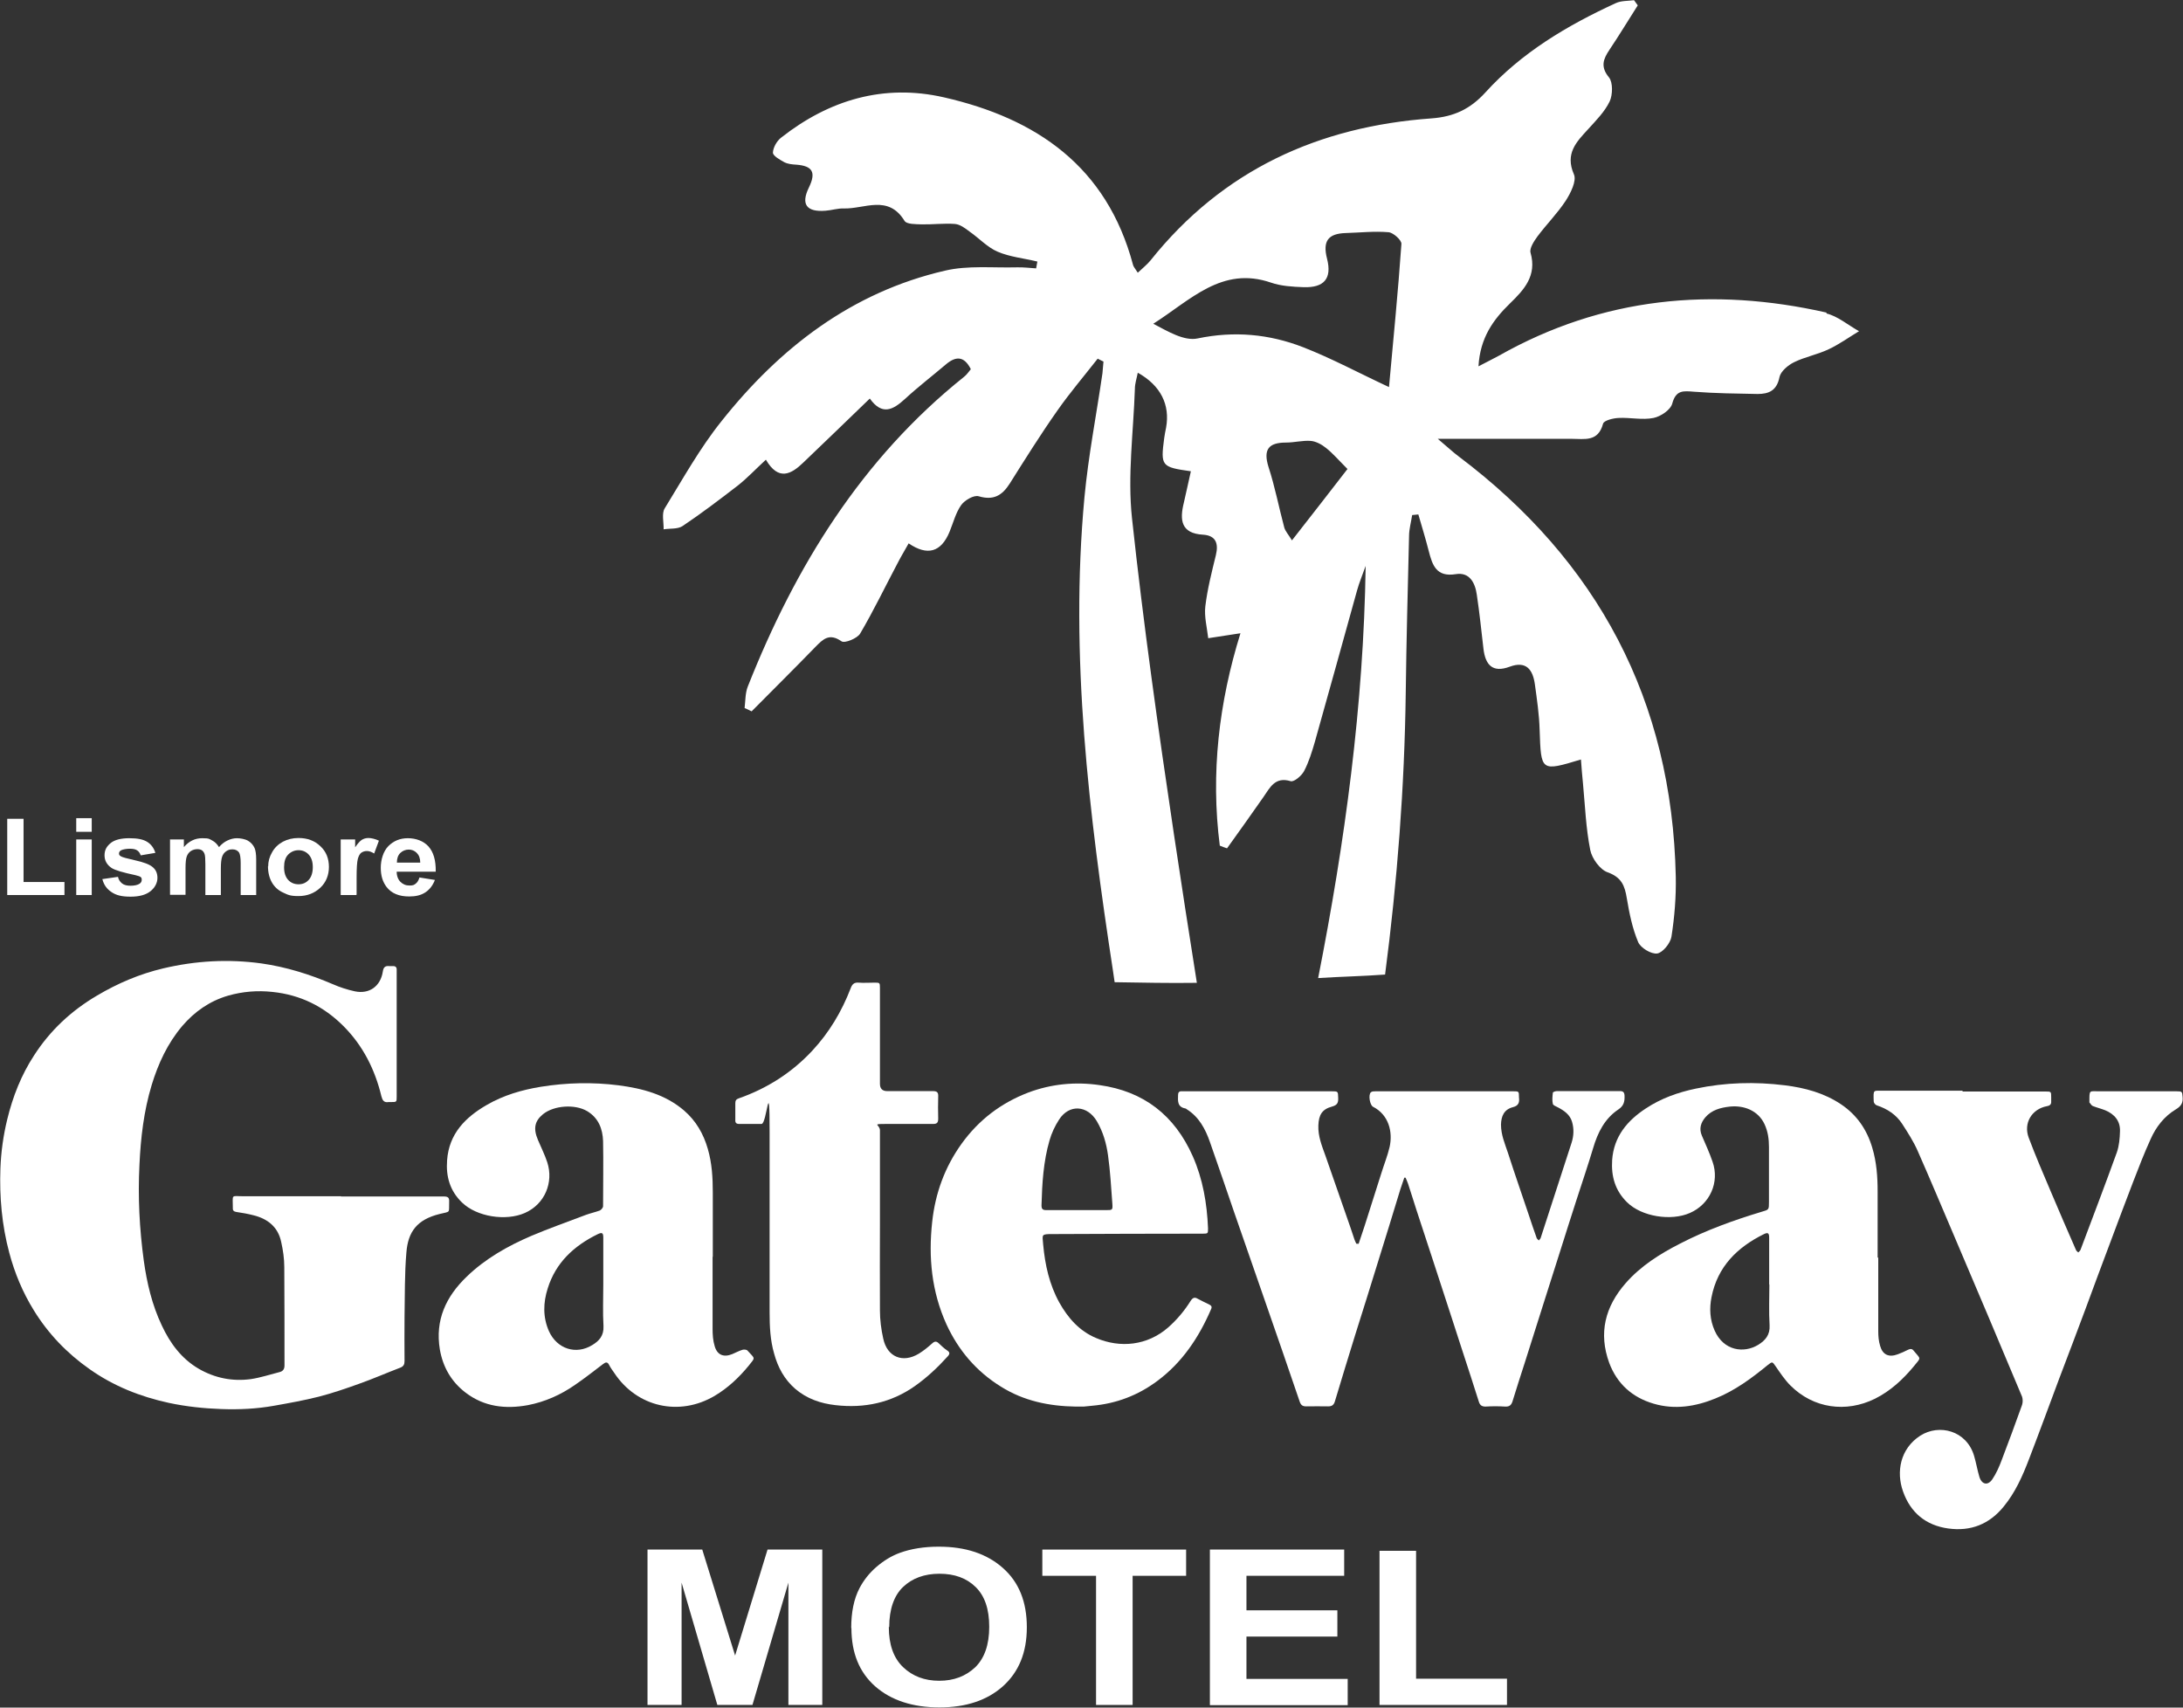
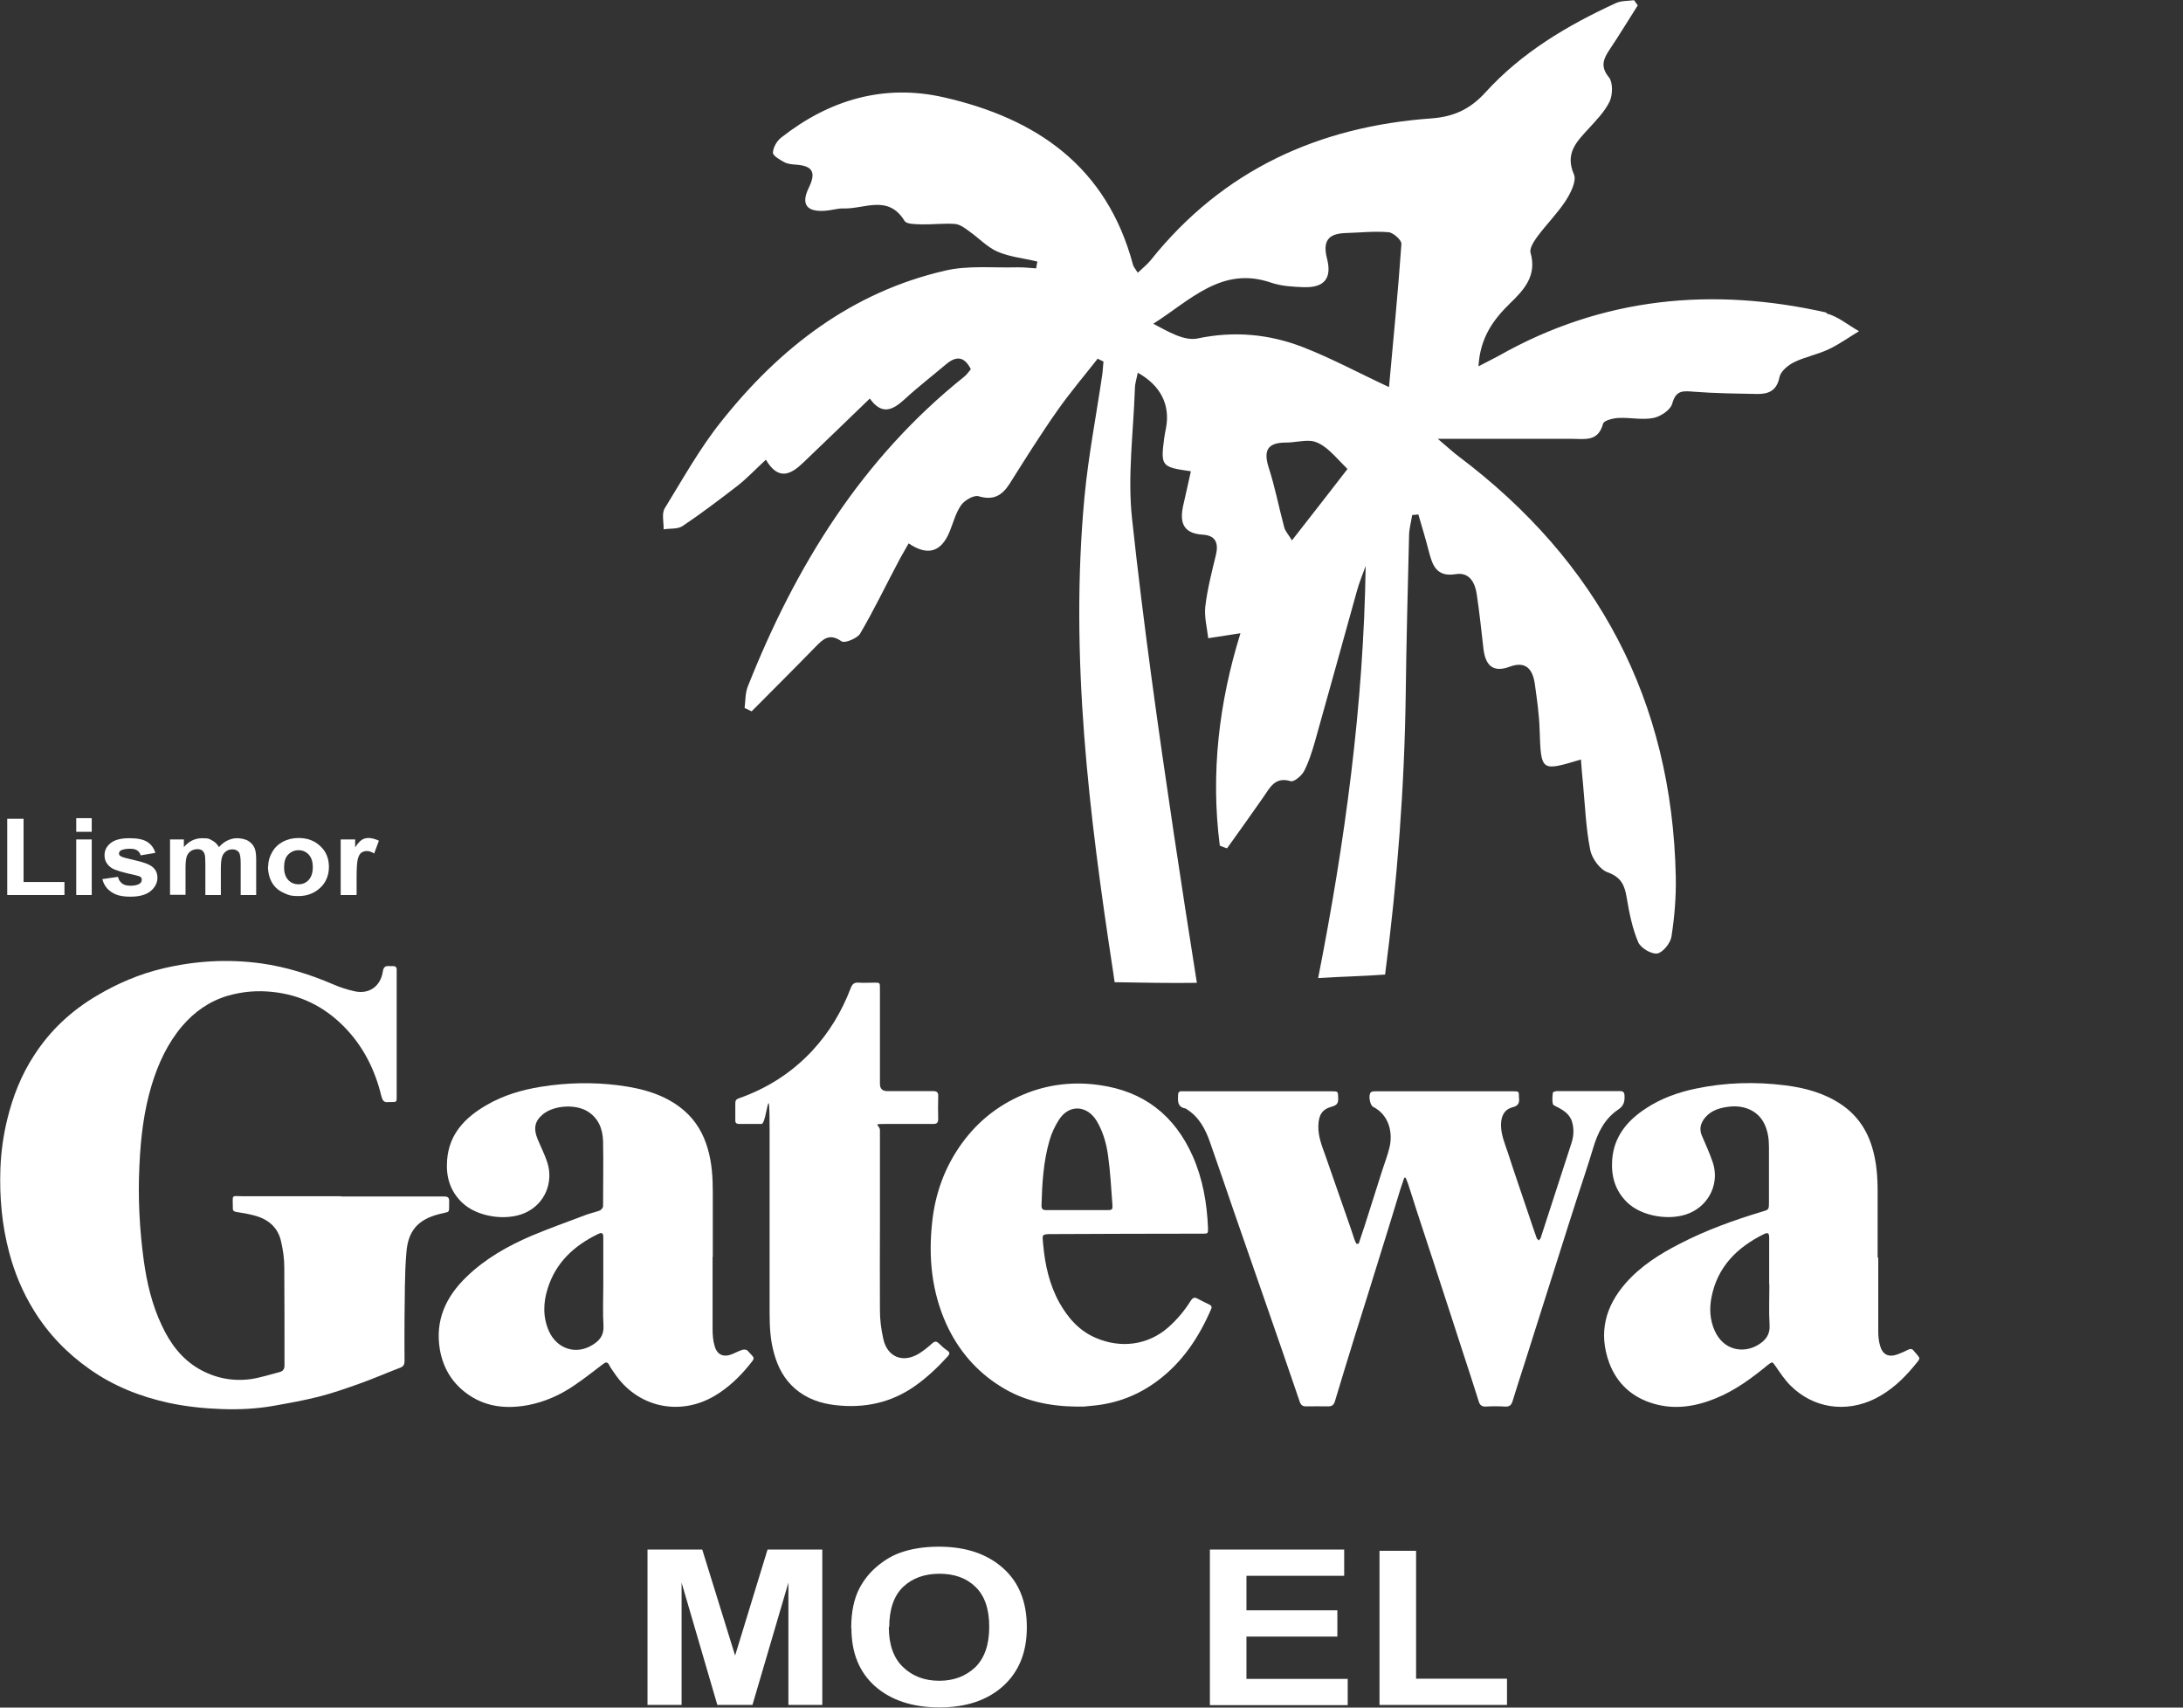
<svg xmlns="http://www.w3.org/2000/svg" id="Layer_1" version="1.1" viewBox="0 0 1056.6 826.5">
  <rect x="0" y="0" width="1056.6" height="826.5" fill="#333333" stroke="none" />
  <defs>
    <style>
      .st0 {
        fill: #fff;
      }
    </style>
  </defs>
  <path class="st0" d="M165,579.1c16.6,0,33.2,0,49.8,0,2.1,0,2.7.6,2.6,2.6-.2,5.7.9,4.5-4.7,5.9-10.8,2.7-15.2,8.5-16,18.6-.9,10.4-.7,20.8-.9,31.2-.1,7.1,0,14.3,0,21.4,0,1.6-.5,2.5-1.9,3.1-6.8,2.6-13.4,5.5-20.2,7.9-6.4,2.3-12.8,4.5-19.4,6.2-7.1,1.8-14.4,3.1-21.7,4.4-8.4,1.5-16.8,1.9-25.3,1.6-8.6-.3-17.2-1.2-25.6-3-13.8-3-26.7-8.1-38.3-16.3-11-7.7-20.1-17.2-27.1-28.6-5.3-8.6-9.2-17.9-11.8-27.7-3.6-13.4-4.8-27.1-4.3-40.9.3-8,1.4-15.9,3.3-23.7,2.7-11.1,6.8-21.5,13-31,7.8-12.1,18-21.6,30.4-28.9,10.1-6,20.7-10.5,32.1-13.2,15.7-3.7,31.5-4.6,47.5-2.4,12,1.7,23.5,5.3,34.7,10.1,3.4,1.5,6.9,2.6,10.5,3.4,7,1.5,12.5-2.4,13.6-9.6.3-2.1,1.2-2.8,3.1-2.6.5,0,1.1,0,1.6,0,1.5-.1,2.1.6,2,2,0,.3,0,.5,0,.8v60.3c0,2.7,0,2.7-2.7,2.7-.4,0-.8,0-1.2,0-2.3.4-3-.9-3.5-2.8-3.1-12.9-8.9-24.5-18.4-34-9.5-9.5-20.8-15.1-34.3-16.5-7.3-.8-14.5-.2-21.5,1.8-8.9,2.6-16.2,7.7-22.2,14.7-7.1,8.4-11.6,18.1-14.8,28.6-3.8,12.6-5.3,25.5-5.9,38.5-.8,15.6,0,31.1,2.1,46.5,1.5,10.8,4,21.4,8.7,31.3,4,8.6,9.5,16.1,17.9,21,7.8,4.5,16.3,6.2,25.2,5,4.7-.7,9.2-2.2,13.9-3.4,1.7-.4,2.4-1.5,2.4-3.2,0-15.9,0-31.8-.1-47.6,0-4.1-.6-8.2-1.5-12.2-1.5-7.2-6.5-11.2-13.4-12.9-2.7-.7-5.5-1.2-8.3-1.6-1.2-.2-1.8-.7-1.7-1.9,0-7-1.1-5.7,5.4-5.7,15.7,0,31.4,0,47,0h0Z" />
  <path class="st0" d="M657.6,602c1-2.9,1.9-5.8,2.9-8.7,2.7-8.5,5.4-17,8.1-25.5,1.3-4.2,3-8.4,4-12.7,1.6-7.2-.4-15.5-8-19.4-1.6-.8-2.4-5.8-1.1-7,.5-.5,1.5-.5,2.2-.5,11.6,0,23.3,0,34.9,0h31.9c2.6,0,2.7,0,2.7,2.7v.2c.3,2.4-.1,4.1-3,4.8-4.2,1.1-5.6,4.3-5.7,8.4,0,5,1.9,9.3,3.4,13.8,3.2,10,6.7,19.9,10,29.8,1.3,3.8,2.5,7.6,3.9,11.4.2.4.7.7,1,1.1.3-.4.7-.7.9-1.2,5-15.4,10-30.8,15-46.2,1-3.2,1.2-6.6.2-10-1-3.5-3.8-5.4-6.8-7-.9-.5-2.4-1-2.5-1.7-.4-1.7-.2-3.6,0-5.4,0-.4,1.3-.8,2-.8,5.2,0,10.4,0,15.5,0s10,0,14.9,0c1.6,0,2.2.5,2.3,2.2.1,2.8-.3,4.9-3,6.7-6.6,4.4-10,11.2-12.2,18.7-2.5,8.3-5.3,16.6-8,24.9-2.7,8.4-5.4,16.8-8,25.1-2.7,8.5-5.4,17-8.1,25.5-3,9.5-6,18.9-9,28.4-2,6.2-4,12.4-5.9,18.6-.6,1.9-1.5,2.7-3.6,2.6-3.2-.2-6.3-.2-9.5,0-1.8,0-2.7-.7-3.2-2.3-1.3-4.2-2.7-8.3-4-12.5-3-9.3-6.1-18.6-9.1-28-3-9.2-6-18.4-9-27.6-2.7-8.2-5.4-16.5-8.1-24.7-1.4-4.3-2.7-8.6-4.1-12.8-.3-1-.8-1.9-1.2-2.9h-.6c-.6,1.9-1.3,3.7-1.9,5.6-3.6,11.8-7.2,23.6-10.9,35.4-3.6,11.7-7.3,23.5-11,35.2-3.3,10.7-6.6,21.4-9.8,32.1-.5,1.6-1.3,2.4-3.2,2.4-3.6-.1-7.1,0-10.7,0-1.6,0-2.5-.5-3.1-2.2-5.6-16.5-11.3-32.9-17-49.3-4.9-14.2-9.9-28.4-14.8-42.6-3.9-11.3-7.7-22.6-11.7-33.9-2.2-6.3-5.3-12.1-11.2-15.8-.2-.1-.4-.4-.7-.4-3.9-.7-3.6-3.7-3.5-6.5,0-1.2.5-1.9,1.8-1.8.5,0,.9,0,1.4,0h71c3.3,0,3.2,0,3.3,3.2.1,2.3-.4,3.5-3,4.2-4.8,1.3-6.4,4-6.6,9.1-.2,5.2,1.7,9.9,3.4,14.6,3.3,9.6,6.7,19.1,10,28.7,1.4,4,2.8,8,4.1,12,.2.7.6,1.3.9,2h.7s0,0,0,0Z" />
  <path class="st0" d="M344.9,608.2c0,11.7,0,23.4,0,35.1,0,2.7.2,5.6,1,8.2,1.2,4.3,4.3,5.6,8.5,3.9,1.7-.7,3.3-1.6,5-2.1.7-.2,2-.1,2.4.4,3.8,4.2,3.9,3.1.5,7.4-4.7,5.7-10,10.7-16.4,14.5-17.1,10.1-37.6,5.5-48.6-11.1-.9-1.3-1.8-2.5-2.5-3.9-.8-1.5-1.6-1.4-2.9-.4-4.5,3.4-8.9,6.9-13.6,10.1-6.9,4.8-14.5,8.2-22.8,9.8-10.9,2-21.2.8-30.2-6.1-6.9-5.3-10.9-12.3-12.4-20.8-2.4-14.3,3-25.7,13-35.3,9-8.7,19.8-14.8,31.2-19.7,8.7-3.7,17.6-6.8,26.5-10.2,2.2-.8,4.5-1.3,6.7-2.1.7-.3,1.6-1.4,1.6-2.1,0-10.5.2-21,0-31.5-.2-5.9-2.2-11.2-7.7-14.5-5.9-3.5-16.1-2.8-21.4,1.5-4,3.3-4.8,6.9-2.4,12.5,1.5,3.6,3.3,7.1,4.5,10.8,3.1,9.6-1.1,20.2-10.9,24.5-9.1,4-23.2,1.9-30.4-5.1-5.8-5.6-7.8-12.5-7.2-20.4.9-12.8,8.8-20.8,19.2-26.8,8.1-4.7,17-7.3,26.2-8.8,12.5-2,25-2.3,37.6-.7,11.5,1.5,22.6,4.4,31.7,12.2,5.8,5,9.4,11.3,11.5,18.6,2,6.9,2.4,13.9,2.4,21v31.3h0ZM292,621.7c0-7.5,0-15.1,0-22.6,0-2.4-.5-2.8-2.8-1.7-11.4,5.6-20.2,13.7-24.1,26.2-2.2,6.9-2.4,13.9.6,20.7,3.9,8.6,13.1,11.6,21,6.7,3.3-2,5.6-4.5,5.4-9.1-.4-6.7-.1-13.4-.1-20.2h0Z" />
  <path class="st0" d="M909.1,608.7c0,11.9,0,23.8,0,35.7,0,2.3.2,4.7.9,7,1.2,4.3,4.2,5.7,8.5,4.1,1.7-.6,3.4-1.4,5-2.2,1.1-.5,1.9-.6,2.7.4,3.5,4.3,3.8,3.1.2,7.5-5.3,6.4-11.3,12-18.9,15.8-14,6.9-29.8,4.7-40.9-6.4-2.7-2.7-4.9-6-7.1-9.2-1.7-2.4-1.6-2.5-3.9-.7-7.8,6.4-15.9,12.4-25.4,16.2-9.6,3.9-19.6,5.5-29.8,2.5-10.3-3-17.7-9.6-21.5-19.7-5.3-14.5-2-27.3,8-38.7,7.3-8.3,16.5-14.1,26.3-19.1,12.6-6.5,25.9-11.3,39.5-15.4,3.5-1,3.5-1,3.5-4.7v-26.6c0-3.9-.5-7.6-2.2-11.2-3.1-6.5-9.9-9.1-16.7-8.4-4.5.5-8.8,1.6-11.9,5.2-2.2,2.6-3.1,5.5-1.7,8.8,1.8,4.2,3.7,8.3,5.2,12.7,3.5,9.9-1.3,20.6-11,24.8-9.1,4-23.3,1.8-30.4-5.2-5.8-5.7-7.7-12.6-7.2-20.4.8-11.4,7.3-19.1,16.3-25,7.4-4.9,15.6-7.8,24.2-9.6,14.3-3,28.7-3.4,43.1-1.6,9.7,1.2,19,3.7,27.2,9.2,7.6,5.1,12.5,12.2,15.1,21,2.1,7,2.6,14.1,2.6,21.3,0,10.6,0,21.3,0,31.9h0,0ZM856.3,621.8c0-7.6,0-15.2,0-22.8,0-2.2-.6-2.6-2.5-1.7-13,6.4-22.5,15.8-25.4,30.5-1.1,5.5-.8,11,1.5,16.2,4.4,9.9,14.2,11.1,21.1,6.9,3.4-2.1,5.8-4.8,5.5-9.5-.4-6.6-.1-13.2-.1-19.8h0Z" />
  <path class="st0" d="M520.7,680.8c-12.9-.2-25.2-2.7-36.3-9.7-11.8-7.3-20.5-17.5-26.3-30.1-7.2-15.9-8.8-32.5-6.9-49.7,1.5-13.8,6.1-26.4,14.2-37.7,8.3-11.5,19-19.7,32.3-24.8,11.2-4.2,22.8-5.3,34.5-3.6,21.4,3,36.3,14.6,45.1,34.4,4.9,11.1,6.9,22.8,7.4,34.9,0,2.5,0,2.6-2.5,2.6-24.3,0-48.6.1-72.9.2-5.4,0-4.8.2-4.4,5,.9,9.9,3,19.4,7.8,28.1,4.2,7.5,9.7,13.8,17.8,17.2,11.7,5,24.8,3.7,34.9-5.1,4.3-3.8,7.9-8.1,10.9-12.9,1-1.5,1.9-1.9,3.4-1,1.8,1,3.6,1.8,5.4,2.7,1,.5,1.7,1,1.1,2.3-5.9,13.7-14,25.9-26.2,34.9-9.3,6.9-19.8,10.9-31.5,11.9-1.3.1-2.7.3-4,.4-1.3,0-2.5,0-3.8,0h0ZM521.3,585.7h14.1c3,0,3.2,0,3-3-.6-7.8-1-15.7-2.1-23.5-.8-5.8-2.4-11.4-5.4-16.5-4.6-7.8-13.4-8.4-18.3-.8-2,3.1-3.6,6.5-4.6,10-3,10.3-3.6,20.9-3.9,31.5,0,1.8.6,2.3,2.3,2.3,4.9,0,9.8,0,14.7,0h0Z" />
-   <path class="st0" d="M950,528.3h40c2.8,0,2.8,0,2.8,2.8,0,.6,0,1.2,0,1.8.1,1.5-.4,2.2-2.1,2.5-7.3,1.4-11.4,8.2-8.8,15.2,3.3,8.8,7,17.4,10.7,26.1,4,9.5,8.1,18.9,12.2,28.3.2.5.7.8,1.1,1.2.4-.4.9-.8,1.1-1.3,5.9-15.7,11.9-31.4,17.6-47.2,1.1-3.2,1.4-6.7,1.5-10.1.2-5-2.6-8.3-7.1-10.2-2-.8-4.1-1.3-6.1-2.1-.7-.3-1-1.1-1.6-1.7,0,0,0-.1,0-.2,0-6.1-.2-5.2,4.8-5.2,12.5,0,25,0,37.5,0,2.6,0,2.6.2,2.8,2.7.3,2.8-.7,4.5-3.2,6-5.7,3.4-9.7,8.6-12.3,14.5-3.1,6.8-5.8,13.8-8.5,20.8-3.8,9.8-7.4,19.6-11.1,29.4-4,10.6-7.9,21.1-11.8,31.7-4.2,11.3-8.5,22.6-12.8,33.9-4.9,13.1-9.7,26.2-14.7,39.2-3.1,8.1-6.6,16-12.2,22.8-6.9,8.5-15.9,12.1-26.8,10.6-10.9-1.5-18.3-7.7-21.9-17.9-3.4-9.5-1.4-20.7,8.3-27,9.2-5.9,22.5-2.5,26.1,9.8,1,3.4,1.6,7,2.6,10.3,1.2,3.6,4.1,4.1,6.2,1,1.9-2.8,3.3-6,4.5-9.2,3.4-8.9,6.7-17.8,9.9-26.8.4-1.2.4-2.8,0-4-10.8-25.8-21.7-51.6-32.7-77.4-5.9-13.8-11.7-27.7-17.8-41.5-2-4.6-4.8-8.9-7.5-13.1-2.9-4.5-7.2-7.3-12.3-9-.7-.2-1.5-1.2-1.5-1.9-.2-6.1-.3-5.1,4.7-5.2,12.7,0,25.4,0,38.2,0h0Z" />
  <path class="st0" d="M425.9,592.1c0,14.1-.1,28.1,0,42.2,0,4.5.6,9.1,1.6,13.6,1.9,8.9,9.4,12,17.2,7.3,2.3-1.4,4.5-3.2,6.5-5,1.2-1.1,2.1-1.1,3.2,0,1.3,1.2,2.5,2.4,4,3.4,1.4.9,1.4,1.7.3,2.9-4.8,5.3-10,10.2-15.8,14.3-11.6,8.2-24.6,10.9-38.5,9.3-7.2-.8-13.9-3.1-19.5-7.9-5.3-4.6-8.4-10.4-10.2-17-1.9-6.5-2.2-13.2-2.2-20,0-29.1,0-58.1,0-87.2s-1.3-4-3.9-4-7.1,0-10.7,0c-1.5,0-2.1-.5-2-2,0-2.7,0-5.4,0-8.1,0-1.3.5-1.9,1.7-2.3,13.7-4.8,25.6-12.4,35.5-23,8.2-8.8,14.3-19,18.6-30.2.7-1.9,1.6-3,3.9-2.8,2.5.2,5.1,0,7.7,0,2.5,0,2.6,0,2.6,2.6v46.4c0,2.3,1.2,3.5,3.5,3.5,7.4,0,14.8,0,22.2,0,2,0,2.6.7,2.5,2.6-.1,3.6-.1,7.1,0,10.7,0,1.9-.5,2.6-2.5,2.6-7.5,0-15.1,0-22.6,0s-3.1.2-3.1,3.1v45h0Z" />
  <g>
    <path class="st0" d="M3.5,433.2v-36.9h7.9v30.6h19.8v6.3H3.5Z" />
    <path class="st0" d="M36.9,402.6v-6.6h7.5v6.6h-7.5ZM36.9,433.2v-26.9h7.5v26.9h-7.5Z" />
    <path class="st0" d="M49.5,425.5l7.6-1.1c.3,1.4,1,2.4,2,3.2s2.4,1.1,4.1,1.1,3.4-.3,4.4-1c.7-.5,1-1.1,1-1.9s-.2-1-.5-1.3c-.4-.3-1.2-.6-2.5-.9-6.1-1.3-9.9-2.4-11.6-3.5-2.2-1.5-3.4-3.5-3.4-6.1s1-4.3,2.9-5.9,5-2.4,9.1-2.4,6.8.6,8.7,1.8c1.9,1.2,3.2,3,3.9,5.3l-7.1,1.2c-.3-1-.9-1.9-1.7-2.4-.8-.6-2.1-.8-3.6-.8s-3.4.3-4.3.8c-.6.4-.9.9-.9,1.5s.2.9.8,1.3c.7.5,3,1.1,7,2,4,.9,6.8,1.9,8.4,3.2,1.6,1.3,2.4,3,2.4,5.3s-1.1,4.6-3.3,6.4-5.4,2.7-9.7,2.7-7-.7-9.2-2.2c-2.3-1.5-3.7-3.5-4.4-6.1h0Z" />
    <path class="st0" d="M82.1,406.3h6.9v3.7c2.5-2.9,5.4-4.3,8.9-4.3s3.4.4,4.8,1.1,2.4,1.8,3.3,3.2c1.2-1.4,2.6-2.5,4.1-3.2s3-1.1,4.6-1.1,3.9.4,5.3,1.2c1.4.8,2.5,2,3.2,3.5.5,1.1.8,3,.8,5.6v17.2h-7.5v-15.4c0-2.7-.3-4.4-.8-5.2-.7-1-1.8-1.5-3.2-1.5s-2.1.3-3,.9c-.9.6-1.6,1.5-2,2.7s-.6,3-.6,5.6v12.9h-7.5v-14.8c0-2.6-.1-4.3-.4-5.1s-.7-1.3-1.2-1.7c-.6-.4-1.3-.6-2.3-.6s-2.2.3-3.1.9c-.9.6-1.6,1.5-2,2.6s-.6,3-.6,5.5v13.1h-7.5v-26.9h0Z" />
    <path class="st0" d="M129.8,419.4c0-2.4.6-4.7,1.9-6.9,1.2-2.2,3-3.9,5.2-5.1,2.3-1.2,4.8-1.8,7.6-1.8,4.3,0,7.8,1.3,10.6,4,2.8,2.6,4.1,6,4.1,10s-1.4,7.5-4.2,10.1-6.3,4-10.5,4-5.1-.6-7.5-1.7c-2.4-1.1-4.2-2.8-5.4-4.9s-1.9-4.8-1.9-7.9h0ZM137.5,419.8c0,2.7.7,4.7,2,6.1s3,2.1,5,2.1,3.6-.7,4.9-2.1,2-3.5,2-6.2-.7-4.7-2-6.1c-1.3-1.4-3-2.1-4.9-2.1s-3.6.7-5,2.1-2,3.5-2,6.1h0Z" />
    <path class="st0" d="M172.4,433.2h-7.5v-26.9h7v3.8c1.2-1.8,2.3-3,3.2-3.6,1-.6,2-.9,3.3-.9s3.4.5,5,1.3l-2.3,6.2c-1.3-.8-2.4-1.2-3.5-1.2s-1.9.3-2.7.8c-.7.5-1.3,1.5-1.7,3s-.6,4.5-.6,9v8.3h0Z" />
-     <path class="st0" d="M203,424.7l7.5,1.2c-1,2.6-2.5,4.6-4.6,6-2.1,1.4-4.7,2-7.8,2-5,0-8.6-1.5-11-4.6-1.9-2.5-2.8-5.5-2.8-9.3s1.2-8,3.7-10.5,5.6-3.8,9.4-3.8,7.6,1.3,10,4,3.6,6.7,3.5,12.2h-18.9c0,2.1.7,3.8,1.8,4.9,1.2,1.2,2.6,1.8,4.4,1.8s2.2-.3,3-.9,1.4-1.6,1.8-2.9h0ZM203.4,417.5c0-2.1-.6-3.6-1.7-4.7s-2.4-1.6-3.9-1.6-3,.6-4.1,1.7-1.6,2.7-1.6,4.6h11.3Z" />
  </g>
  <g>
    <path class="st0" d="M313.4,825.2v-75.2h26.5l15.9,51.3,15.7-51.3h26.5v75.2h-16.4v-59.2l-17.4,59.2h-17l-17.3-59.2v59.2h-16.5Z" />
    <path class="st0" d="M412,788c0-7.7,1.3-14.1,4-19.3,2-3.8,4.7-7.3,8.2-10.3s7.2-5.3,11.3-6.8c5.5-2,11.8-3,18.9-3,12.9,0,23.2,3.4,31,10.3s11.6,16.4,11.6,28.7-3.9,21.6-11.5,28.5c-7.7,6.9-18,10.3-30.8,10.3s-23.4-3.4-31.1-10.2c-7.7-6.8-11.5-16.2-11.5-28.2h0ZM430.2,787.5c0,8.5,2.3,15,6.9,19.4,4.6,4.4,10.4,6.6,17.5,6.6s12.8-2.2,17.4-6.5c4.5-4.4,6.8-10.9,6.8-19.6s-2.2-15-6.6-19.3-10.2-6.4-17.5-6.4-13.2,2.2-17.6,6.4-6.7,10.8-6.7,19.4h0Z" />
-     <path class="st0" d="M530.5,825.2v-62.5h-26v-12.7h69.6v12.7h-25.9v62.5h-17.7Z" />
    <path class="st0" d="M585.6,825.2v-75.2h65v12.7h-47.3v16.7h44v12.7h-44v20.5h49v12.7h-66.6Z" />
    <path class="st0" d="M667.7,825.2v-74.6h17.7v61.9h44v12.7h-61.7Z" />
  </g>
  <path class="st0" d="M884.1,151.3c-55.2-12.5-108.4-7.5-158.5,20.8-2.9,1.6-6,3.1-10,5.2.8-13.9,7.2-22.6,15.2-30.4,6.8-6.6,13.2-13.4,10-24.6-.6-2.1,1.7-5.6,3.3-7.8,4.4-5.9,9.7-11.2,13.7-17.3,2.4-3.7,5.4-9.7,4-12.8-4.4-10.1,1.2-15.7,6.9-21.9,3.8-4.2,8-8.4,10.4-13.4,1.5-3.2,1.6-9.2-.3-11.6-4.3-5.2-2.8-8.9.2-13.4,4.7-7,9.1-14.3,13.7-21.5-.6-.8-1.2-1.7-1.8-2.5-3,.4-6.2.2-8.8,1.4-23.5,10.8-45.6,23.9-63.2,43.3-7.3,8-15.2,11.7-26,12.5-54.6,3.9-101,24.9-136,68.7-1.7,2.1-3.9,3.8-6.2,6-1.3-2.1-2.1-2.9-2.3-3.8-12.7-47.7-46.8-70.9-91.6-81.1-29-6.6-55.4,1.2-78.7,19.5-2.1,1.6-3.9,4.8-4,7.3,0,1.5,3.3,3.4,5.5,4.6,1.7.9,3.9,1.1,5.8,1.2,7.7.6,9.8,3.5,6.1,11.1-4,8.2-1,11.9,8,11.2,3-.2,5.9-1.2,8.9-1.1,10,.3,21.5-6.9,29.4,6,1,1.7,5.5,1.6,8.5,1.7,5.3.1,10.7-.6,15.9-.2,2.5.2,5,2.1,7.1,3.7,4.6,3.2,8.6,7.6,13.5,9.7,6,2.6,12.8,3.2,19.3,4.8-.2,1.1-.4,2.2-.6,3.3-3.1-.2-6.3-.6-9.4-.5-11.6.3-23.6-1-34.7,1.6-45,10.4-79.9,37.2-108.3,73-10.4,13-18.6,27.8-27.4,42.1-1.5,2.5-.4,6.7-.5,10.1,3.1-.5,6.8,0,9.2-1.6,9.1-6.1,17.9-12.8,26.6-19.5,4.6-3.6,8.7-8,13.7-12.6,6.1,10.4,12.2,7.1,18.1,1.4,10.6-10.1,21.1-20.3,32.2-31,6,8.4,11.3,5.4,16.9.3,6.4-5.9,13.3-11.2,19.9-16.8,4.7-4,8.8-4.3,12.1,2.3-1.1,1.3-2,2.7-3.3,3.7-49.5,39.6-81.6,91.6-104.7,150-1.2,3.1-1.1,6.9-1.5,10.3,1.1.5,2.3,1,3.4,1.6,10.3-10.4,20.6-20.6,30.8-31.1,3.8-3.9,6.8-6.9,12.7-2.8,1.5,1.1,7.6-1.4,9-3.7,6.6-11.2,12.3-23.1,18.4-34.6,1.6-3.1,3.4-6,5.1-9.1,9.1,6.2,15.7,4.3,19.8-5.6,1.8-4.4,3-9.2,5.6-12.9,1.7-2.4,6.2-5,8.5-4.3,7.1,2.1,11.3-.3,15-6.1,7.5-11.9,15-23.9,23.1-35.4,6.1-8.7,13-16.8,19.5-25.1.9.5,1.8.9,2.8,1.4-.2,1.9-.3,3.8-.5,5.7-2.9,20-6.8,39.8-8.7,59.9-7.2,77.1,2.2,153.4,13.8,229.3.3,1.8.5,3.6.8,5.5,13.2.2,26.5.5,39.8.3-3.8-23.9-7.5-47.9-11.1-71.9-7.6-50.9-14.8-101.9-20.3-153-2.2-20.6.7-41.7,1.4-62.6,0-2.6.9-5.1,1.4-7.8,11.1,6.2,15.7,15.5,13.7,26.6-.3,1.6-.7,3.3-.9,5-1.8,13.6-1.4,14.1,12.9,16.1-1.2,5.1-2.2,10.2-3.4,15.2-2.1,8.4-1.4,14.9,9.3,15.5,6.1.4,7.6,4.1,6.2,9.9-2,8.2-4.1,16.4-5.1,24.7-.6,5,.8,10.3,1.4,15.5,4.5-.7,9-1.4,15.6-2.4-10.4,33.4-14.5,67.8-10,102.8,1.2.5,2.3.9,3.5,1.3,5.9-8.2,11.8-16.5,17.6-24.8,3.2-4.6,5.6-10,13.2-7.7,1.6.5,5.3-2.6,6.5-4.9,2.3-4.4,3.8-9.3,5.2-14.1,6.9-24.4,13.6-48.8,20.4-73.2,1.1-4,2.8-8,4.2-12-1,67.5-10,133.5-23,199.5,10.8-.7,21.6-.9,32.4-1.7,5.9-45.2,9.4-90.6,10-136.4.3-25.3,1-50.5,1.6-75.8,0-3.4,1-6.8,1.5-10.2,1-.1,2-.2,3-.3,1.7,5.9,3.5,11.7,5,17.6,1.8,7,3.7,12.8,13.1,11.3,6.7-1.1,9.4,4.2,10.2,10,1.3,8.6,2.2,17.4,3.2,26,.9,7.9,4.4,11.9,12.7,8.8,8.1-3,11.2,1.5,12.2,8.5,1,7.3,2.1,14.7,2.3,22.1.7,20.1.5,20.2,20,14.3.3,4.1.6,8,1,11.8,1,10.7,1.4,21.5,3.5,32,.8,4.1,4.7,9.5,8.4,10.8,6.7,2.4,8.3,6.4,9.3,12.6,1.2,7.2,2.7,14.6,5.5,21.2,1.2,2.8,6.3,5.9,9.2,5.5,2.7-.4,6.4-5,6.9-8.1,1.5-9.6,2.3-19.4,2.1-29.1-1.8-85.4-37.8-152.7-105.1-203.4-2.7-2-5.2-4.4-10.1-8.5,23.8,0,44.3,0,64.8,0,6.3,0,12.8,1.6,15.2-7.3.4-1.6,4.9-2.7,7.5-2.8,5.6-.3,11.5,1.1,16.9,0,3.5-.7,8.3-3.9,9.1-7,1.8-6.6,5.3-6.1,10.5-5.7,10.2.8,20.6.9,30.8,1.1,5.4,0,9.3-1.6,10.6-8.2.6-2.8,4.2-5.8,7.1-7.2,5.3-2.6,11.4-3.7,16.8-6.3,5.1-2.4,9.8-5.8,14.6-8.7-5.3-2.9-10.3-7.3-15.9-8.6h.1ZM625.3,261.5c-1.7-2.8-3.2-4.4-3.7-6.2-2.6-9.7-4.5-19.7-7.6-29.2-2.7-8.6,0-11.9,8.5-11.9,4,0,8-1.1,11.9-.8,2.5.2,5.3,1.7,7.4,3.4,3.3,2.6,6.1,5.9,10.4,10.2-8,10.4-17,21.9-27,34.7ZM672.2,187.3c-14-6.5-27.5-13.8-41.6-19.3-16.3-6.3-33.2-7.9-50.9-4.2-6.6,1.4-14.4-3.4-21.5-7.1,18-11.4,33.2-28.1,57-19.9,4.9,1.7,10.5,2,15.8,2.2,9.8.3,13.8-4.1,11.3-13.8-2.2-8.6.6-12.1,8.9-12.4,7-.2,14-1,20.9-.4,2.3.2,6.4,3.9,6.2,5.7-1.6,23-3.9,46-6,69.2h0Z" />
</svg>